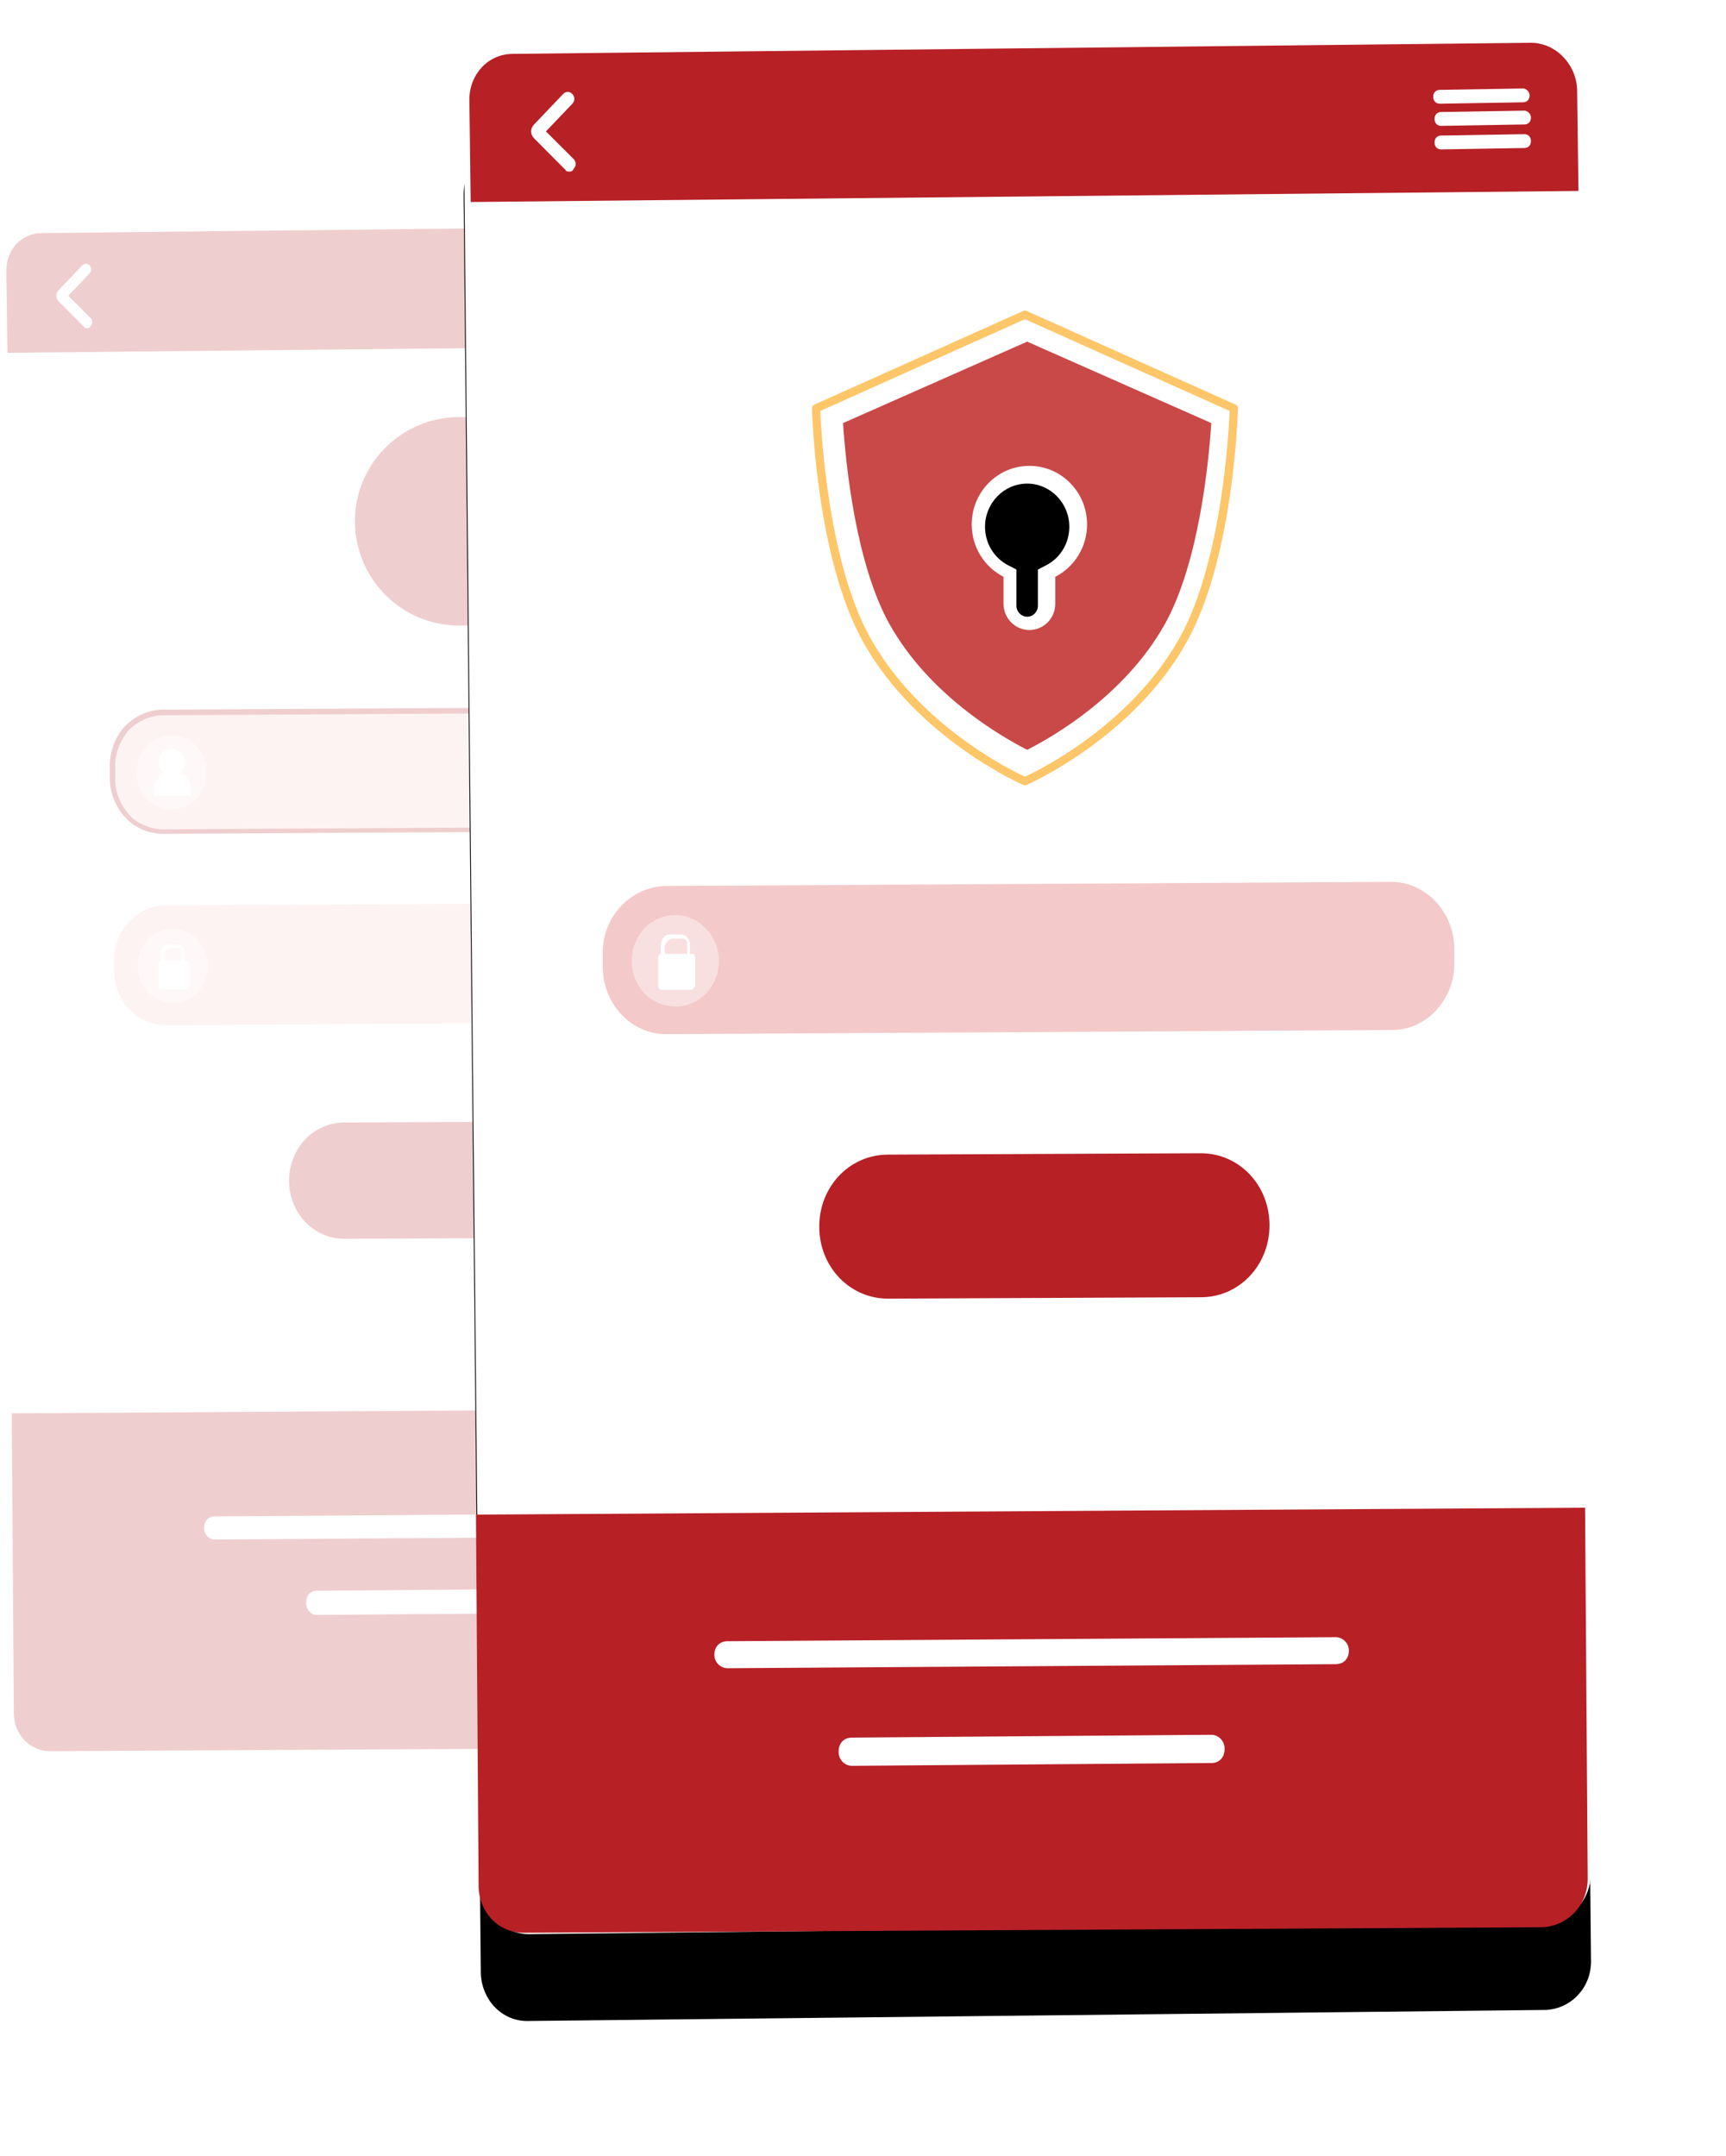
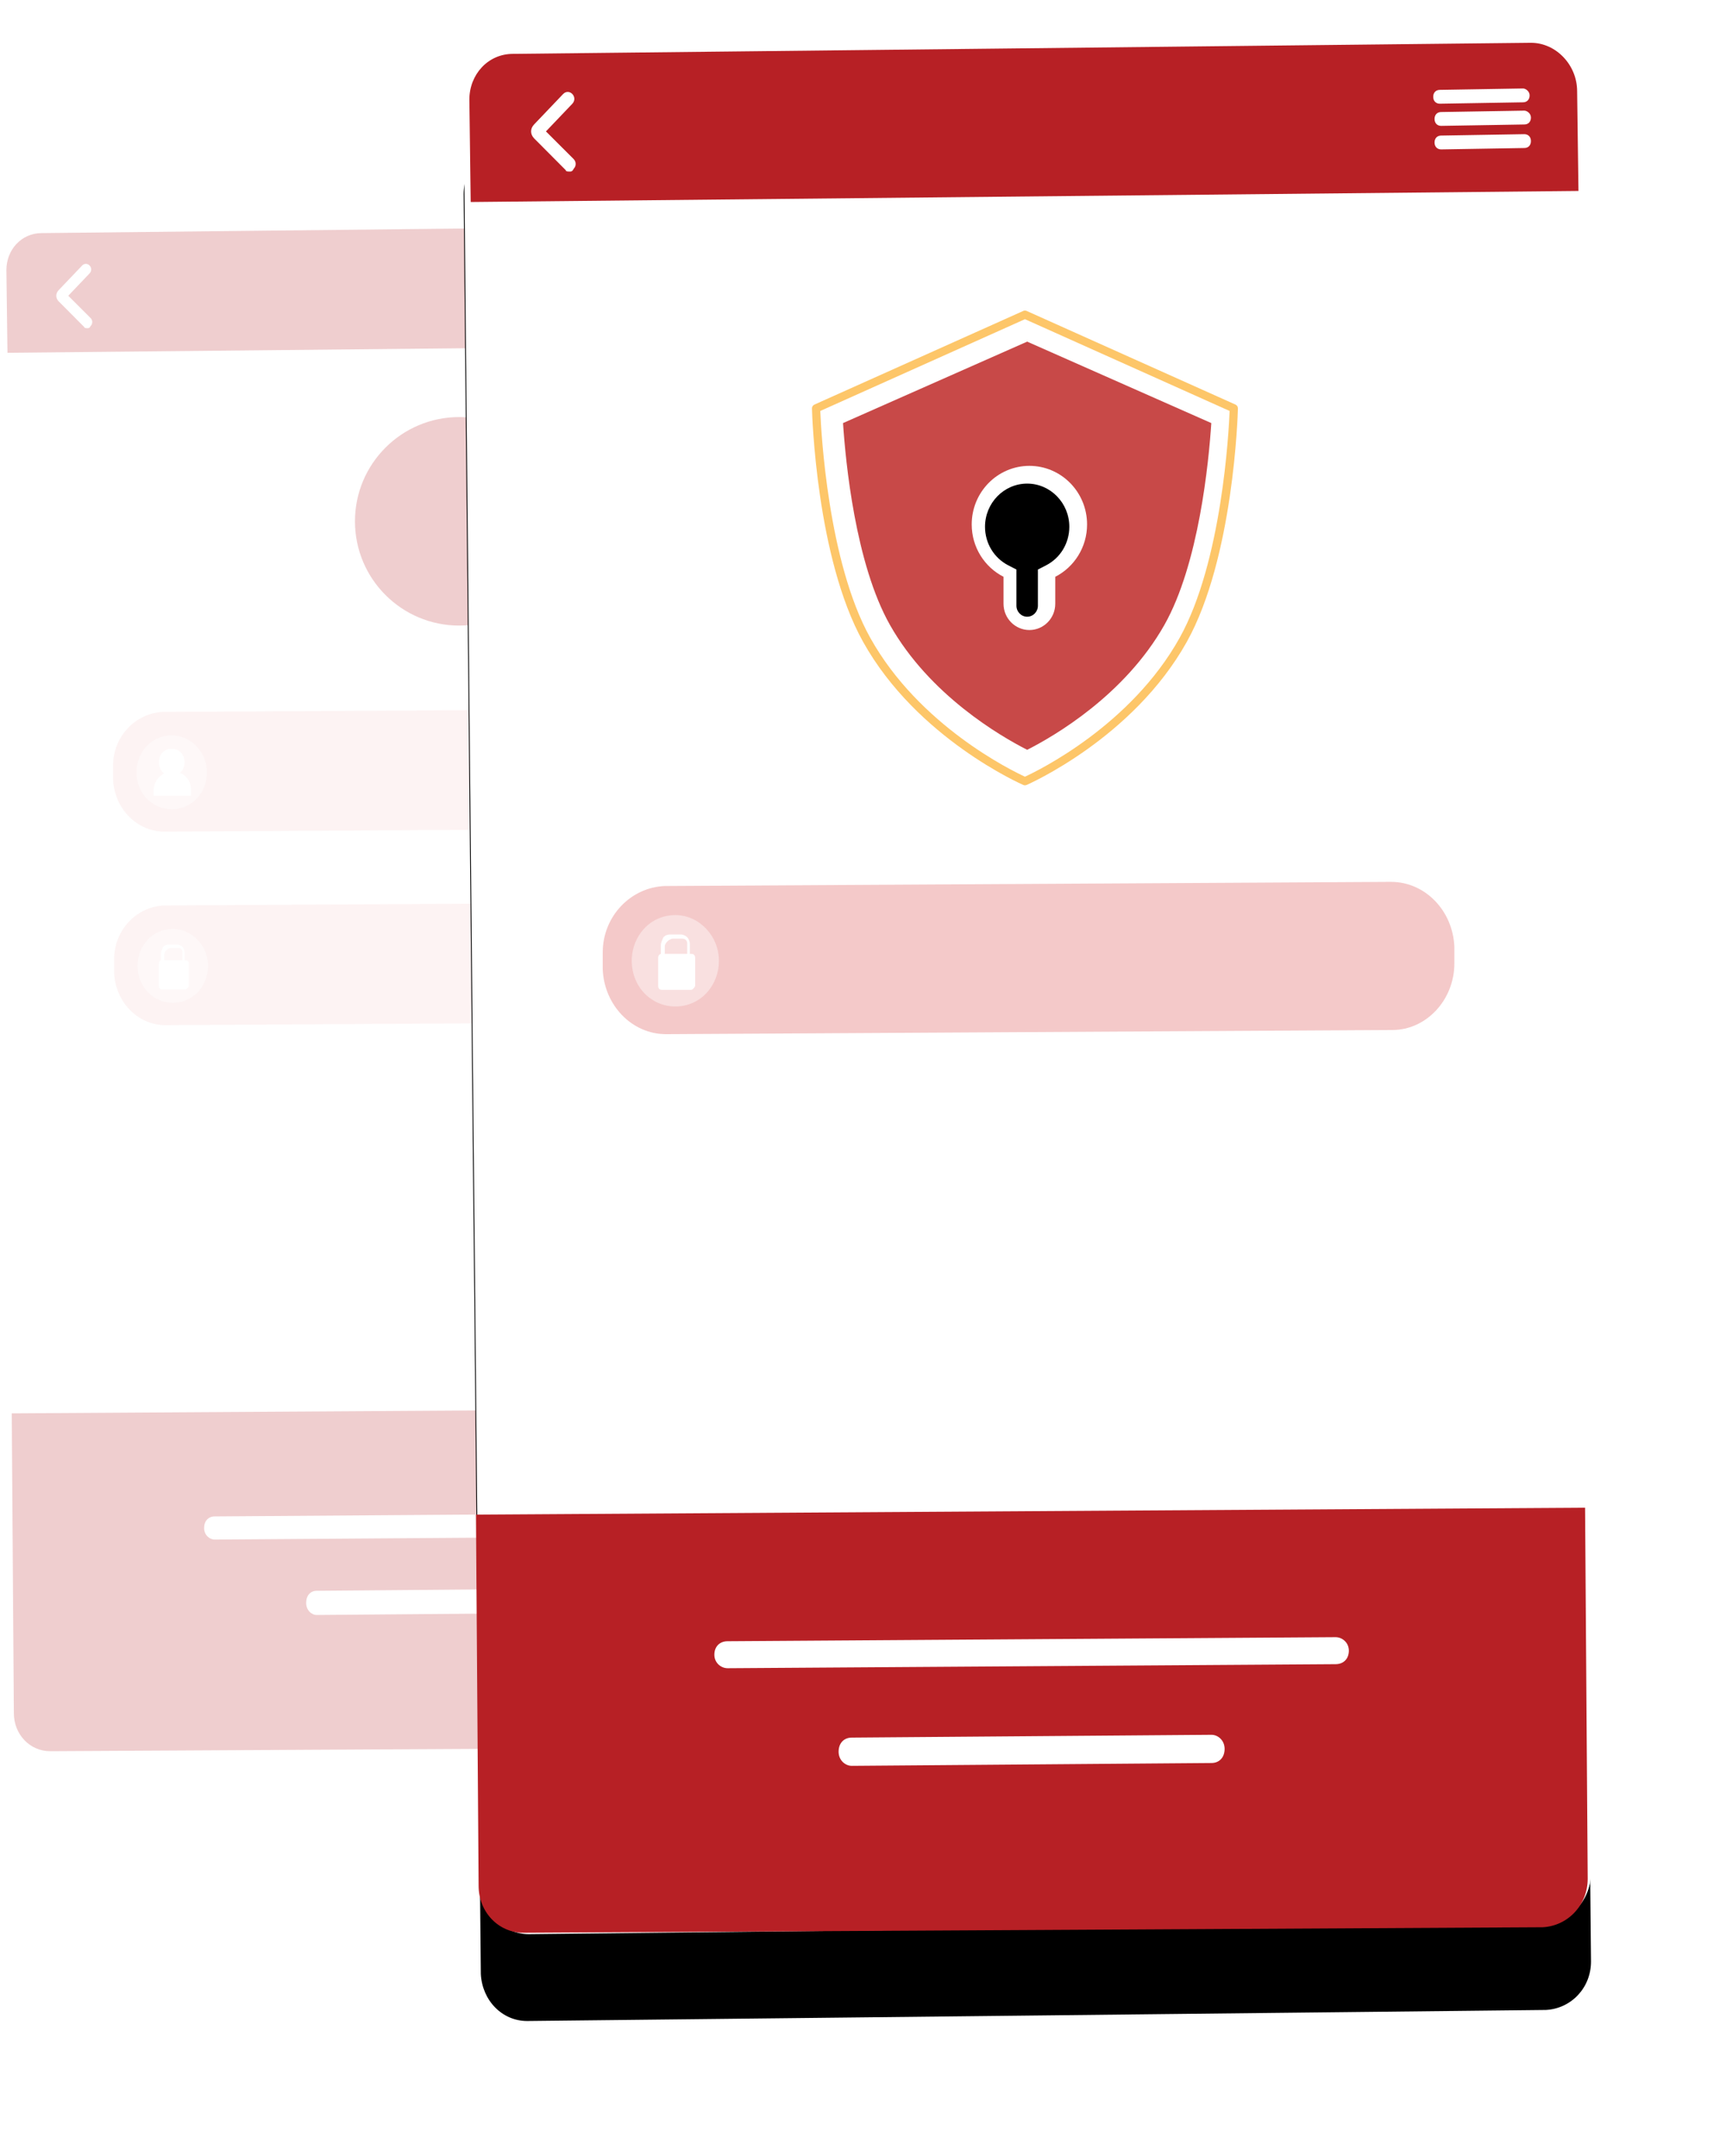
<svg xmlns="http://www.w3.org/2000/svg" xmlns:xlink="http://www.w3.org/1999/xlink" width="389" height="486" viewBox="0 0 389 486">
  <defs>
    <filter id="p25nuci68a" width="143.3%" height="125.9%" x="-21.6%" y="-8.2%" filterUnits="objectBoundingBox">
      <feOffset dy="20" in="SourceAlpha" result="shadowOffsetOuter1" />
      <feGaussianBlur in="shadowOffsetOuter1" result="shadowBlurOuter1" stdDeviation="15" />
      <feColorMatrix in="shadowBlurOuter1" values="0 0 0 0 0.8 0 0 0 0 0.855 0 0 0 0 0.886 0 0 0 1 0" />
    </filter>
    <path id="9r5aktuqzb" d="M250.698 11.937l3.877 401.183c0 5.918-4.473 10.59-10.14 10.902l-229.631 2.492c-5.667 0-10.14-4.672-10.438-10.59L.489 14.74c0-5.918 4.473-10.59 10.14-10.902L240.26 1.347c5.965 0 10.438 4.983 10.438 10.59z" />
  </defs>
  <g fill="none" fill-rule="evenodd">
    <g>
      <g>
        <g opacity=".22" transform="translate(-157 -2738) translate(157 2747) translate(0 41)">
          <g fill-rule="nonzero">
            <path fill="#FFF" d="M202.411 9.345l3.125 324.764c0 4.791-3.606 8.573-8.173 8.826L12.26 344.952c-4.567 0-8.173-3.782-8.414-8.573L.721 11.615c0-4.791 3.606-8.573 8.174-8.825L193.997.773c4.568 0 8.414 3.782 8.414 8.572z" />
            <g>
              <path fill="#B72025" d="M202.394 9.345l.24 18.155L.944 29.517l-.24-18.659c0-4.538 3.366-8.32 7.933-8.32L193.98.52c4.568 0 8.414 4.035 8.414 8.825z" transform="translate(.738)" />
              <g fill="#FFF">
                <path d="M1.906 3.31c-.721 0-1.202-.504-1.202-1.26 0-.757.48-1.261 1.202-1.261L17.051.536c.48 0 1.202.505 1.202 1.261 0 .757-.481 1.26-1.202 1.26L1.906 3.31zM2.146 7.344c-.72 0-1.202-.504-1.202-1.26 0-.757.481-1.261 1.202-1.261l15.145-.252c.48 0 1.202.504 1.202 1.26 0 .757-.48 1.261-1.202 1.261l-15.145.252zM2.146 11.63c-.72 0-1.202-.503-1.202-1.26 0-.756.481-1.26 1.202-1.26l15.145-.253c.721 0 1.202.505 1.202 1.261 0 .756-.48 1.26-1.202 1.26l-15.145.253z" transform="translate(.738) translate(175.487 8.305)" />
              </g>
              <path fill="#FFF" d="M18.974 23.97c-.24 0-.721 0-.721-.252l-5.77-5.8c-.72-.756-.72-1.765 0-2.521l5.289-5.547c.48-.505 1.202-.505 1.683 0 .48.504.48 1.26 0 1.765l-4.808 5.043 5.048 5.043c.48.504.48 1.26 0 1.765-.24.504-.48.504-.721.504z" transform="translate(.738)" />
            </g>
            <path fill="#B72025" d="M196.882 343.691L11.298 344.7c-4.567 0-8.173-3.783-8.173-8.573l-.48-67.575 201.93-1.261.48 67.575c0 4.79-3.605 8.573-8.173 8.825z" />
            <g>
              <path fill="#F4C9C9" d="M145.198 27.516l-132.217.757c-6.25 0-11.298-5.296-11.539-11.851v-3.026c0-6.556 5.049-11.85 11.299-12.103L144.957.536c6.25 0 11.299 5.296 11.54 11.851v3.026c0 6.556-5.05 11.85-11.3 12.103z" transform="translate(24.04 109.163)" />
-               <path fill="#B72126" d="M12.74 28.777c-3.124 0-6.25-1.26-8.413-3.53C2.164 22.977.721 19.7.721 16.422v-3.026c0-3.278 1.202-6.556 3.366-8.825C6.25 2.3 9.375.789 12.5.789L144.717.032c3.125 0 6.25 1.26 8.414 3.53 2.163 2.27 3.606 5.547 3.606 8.825v3.026c0 6.808-5.29 12.607-12.02 12.607v-.504.504l-131.976.757zM144.958 1.293l-132.216.756c-2.885 0-5.53 1.261-7.693 3.278-1.923 2.27-3.125 5.043-3.125 8.069v3.026c0 3.025 1.202 5.799 3.125 8.068 1.923 2.018 4.808 3.278 7.693 3.278l132.216-.756c6.01 0 10.818-5.043 10.818-11.347V12.64c0-3.025-1.202-5.799-3.125-8.068-2.164-2.27-4.808-3.278-7.693-3.278z" transform="translate(24.04 109.163)" />
              <g fill="#FFF">
                <path d="M16.312 8.825c0 4.539-3.365 8.32-7.933 8.32-4.327 0-7.933-3.53-7.933-8.32 0-4.539 3.366-8.32 7.933-8.32 4.328 0 7.933 3.781 7.933 8.32z" opacity=".43" transform="translate(24.04 109.163) translate(6.285 6.084)" />
                <g>
                  <path d="M7.195 3.294c0 1.765-1.202 3.026-2.885 3.026-1.683 0-2.885-1.261-2.885-3.026S2.627.268 4.31.268c1.683 0 2.885 1.261 2.885 3.026z" transform="translate(24.04 109.163) translate(6.285 6.084) translate(4.07 3.262)" />
                  <path d="M8.637 10.858H.223V9.85c0-2.522 1.923-4.539 4.327-4.539 2.164 0 4.087 1.765 4.087 4.034v1.513z" transform="translate(24.04 109.163) translate(6.285 6.084) translate(4.07 3.262)" />
                </g>
              </g>
            </g>
            <g>
              <path fill="#F4C9C9" d="M143.961 27.232l-132.216.756c-6.25 0-11.299-5.295-11.539-11.85v-3.026c0-6.556 5.048-11.851 11.299-12.103L143.72.252c6.25 0 11.298 5.295 11.539 11.851v3.026c0 6.556-5.048 12.103-11.299 12.103z" transform="translate(25.516 153.069)" />
              <g fill="#FFF">
                <path d="M16.553 8.841c0 4.539-3.366 8.321-7.933 8.321-4.327 0-7.933-3.53-7.933-8.32C.687 4.301 4.052.52 8.62.52c4.327 0 7.933 3.783 7.933 8.321z" opacity=".43" transform="translate(25.516 153.069) translate(4.808 5.783)" />
                <g>
                  <path d="M6.697 10.134H1.408c-.48 0-.721-.252-.721-.756V4.335c0-.505.24-.757.721-.757h5.289c.48 0 .72.252.72.757v5.043c0 .252-.48.756-.72.756z" transform="translate(25.516 153.069) translate(4.808 5.783) translate(4.808 4.002)" />
                  <path d="M1.168 4.083V2.065c0-.504.24-1.008.48-1.512C2.13.048 2.61.048 3.091.048h1.683c.48 0 .961.252 1.201.505.24.252.481.756.481 1.26v2.27h-.48v-2.27c0-.252 0-.504-.24-.756-.241-.252-.482-.252-.722-.252H3.33c-.24 0-.721.252-.961.504s-.481.504-.481 1.009v2.017l-.721-.252z" transform="translate(25.516 153.069) translate(4.808 5.783) translate(4.808 4.002)" />
                </g>
              </g>
            </g>
-             <path fill="#B72025" d="M134.62 228.965l-56.973.252c-6.971 0-12.5-5.8-12.5-13.112s5.529-13.111 12.5-13.111l56.973-.253c6.972 0 12.5 5.8 12.5 13.112s-5.528 13.112-12.5 13.112z" />
          </g>
          <path fill="#FFF" fill-rule="nonzero" d="M48.4 297c-1.2 0-2.4-1.043-2.4-2.609 0-1.565.96-2.608 2.4-2.608L158.6 291c1.2 0 2.4 1.043 2.4 2.609 0 1.565-.96 2.608-2.4 2.608L48.4 297zM71.39 314c-1.195 0-2.39-1.09-2.39-2.727 0-1.637.956-2.728 2.39-2.728l65.22-.545c1.195 0 2.39 1.09 2.39 2.727 0 1.637-.956 2.728-2.39 2.728L71.39 314z" />
          <circle cx="103.5" cy="67.5" r="23.5" fill="#B72025" />
        </g>
        <g>
          <g fill-rule="nonzero">
            <g transform="translate(-157 -2738) translate(157 2747) translate(104)">
              <use fill="#000" filter="url(#p25nuci68a)" xlink:href="#9r5aktuqzb" />
              <use fill="#FFF" xlink:href="#9r5aktuqzb" />
            </g>
            <path fill="#FFF" d="M250.558 11.567l3.868 401.954c0 5.93-4.464 10.61-10.117 10.923L15.176 426.94c-5.654 0-10.117-4.68-10.415-10.61L.893 14.375c0-5.929 4.463-10.61 10.117-10.922L240.143.956c5.653 0 10.415 4.681 10.415 10.61z" transform="translate(-157 -2738) translate(157 2747) translate(104)" />
            <g>
              <path fill="#B72025" d="M250.536 11.567l.298 22.47L1.169 36.532.871 13.439c0-5.617 4.167-10.298 9.82-10.298L240.121.644c5.654 0 10.415 4.993 10.415 10.923z" transform="translate(-157 -2738) translate(157 2747) translate(104) translate(.914)" />
              <g fill="#FFF">
                <path d="M2.36 4.097c-.893 0-1.489-.624-1.489-1.56 0-.937.596-1.56 1.488-1.56L21.107.663c.595 0 1.487.624 1.487 1.56 0 .937-.595 1.56-1.487 1.56l-18.748.313zM2.657 9.09c-.893 0-1.488-.624-1.488-1.56 0-.937.595-1.56 1.488-1.56l18.747-.313c.595 0 1.488.624 1.488 1.56 0 .937-.595 1.561-1.488 1.561L2.657 9.09zM2.657 14.395c-.893 0-1.488-.624-1.488-1.56s.595-1.56 1.488-1.56l18.747-.312c.893 0 1.488.624 1.488 1.56s-.595 1.56-1.488 1.56l-18.747.312z" transform="translate(-157 -2738) translate(157 2747) translate(104) translate(.914) translate(217.23 10.279)" />
              </g>
              <path fill="#FFF" d="M23.487 29.667c-.297 0-.893 0-.893-.312l-7.141-7.178c-.893-.936-.893-2.184 0-3.12l6.546-6.866c.595-.624 1.488-.624 2.083 0 .595.624.595 1.56 0 2.184l-5.951 6.242 6.249 6.241c.595.625.595 1.56 0 2.185-.298.624-.595.624-.893.624z" transform="translate(-157 -2738) translate(157 2747) translate(104) translate(.914)" />
            </g>
            <path fill="#B72025" d="M243.713 425.38l-229.727 1.248c-5.654 0-10.118-4.681-10.118-10.61l-.595-83.637 249.963-1.56.595 83.636c0 5.93-4.464 10.61-10.118 10.923z" transform="translate(-157 -2738) translate(157 2747) translate(104)" />
            <g fill="#FFF">
              <path d="M20.193 10.923c0 5.617-4.166 10.298-9.82 10.298-5.357 0-9.82-4.369-9.82-10.298C.553 5.305 4.719.624 10.373.624c5.356 0 9.82 4.681 9.82 10.299z" opacity=".43" transform="translate(-157 -2738) translate(157 2747) translate(104) translate(37.537 142.639)" />
              <g>
                <path d="M8.906 4.077c0 2.184-1.488 3.745-3.57 3.745-2.084 0-3.572-1.56-3.572-3.745S3.252.332 5.335.332s3.571 1.56 3.571 3.745z" transform="translate(-157 -2738) translate(157 2747) translate(104) translate(37.537 142.639) translate(5.038 4.037)" />
                <path d="M10.691 13.44H.276v-1.25c0-3.12 2.38-5.616 5.357-5.616 2.678 0 5.058 2.184 5.058 4.993v1.872z" transform="translate(-157 -2738) translate(157 2747) translate(104) translate(37.537 142.639) translate(5.038 4.037)" />
              </g>
            </g>
            <g>
              <path fill="#F4C9C9" d="M178.205 33.704l-163.666.936C6.802 34.64.553 28.087.255 19.973v-3.745c0-8.114 6.25-14.668 13.986-14.98L177.907.312c7.737 0 13.986 6.554 14.284 14.668v3.745c0 8.114-6.25 14.98-13.986 14.98z" transform="translate(-157 -2738) translate(157 2747) translate(104) translate(31.585 189.45)" />
              <g fill="#FFF">
                <path d="M20.49 10.943c0 5.617-4.166 10.298-9.82 10.298-5.356 0-9.82-4.369-9.82-10.298C.85 5.325 5.016.644 10.67.644c5.357 0 9.82 4.681 9.82 10.299z" opacity=".43" transform="translate(-157 -2738) translate(157 2747) translate(104) translate(31.585 189.45) translate(5.951 7.158)" />
                <g>
                  <path d="M8.29 12.543H1.743c-.595 0-.893-.312-.893-.936V5.365c0-.624.298-.936.893-.936H8.29c.595 0 .892.312.892.936v6.242c0 .312-.595.936-.892.936z" transform="translate(-157 -2738) translate(157 2747) translate(104) translate(31.585 189.45) translate(5.951 7.158) translate(5.951 4.953)" />
                  <path d="M1.445 5.053V2.556c0-.624.298-1.248.596-1.872C2.636.06 3.23.06 3.826.06h2.083c.595 0 1.19.312 1.488.624.297.312.595.936.595 1.56v2.809h-.595V2.244c0-.312 0-.624-.298-.936-.297-.312-.595-.312-.892-.312H4.124c-.298 0-.893.312-1.19.624-.298.312-.596.624-.596 1.248v2.497l-.893-.312z" transform="translate(-157 -2738) translate(157 2747) translate(104) translate(31.585 189.45) translate(5.951 7.158) translate(5.951 4.953)" />
                </g>
              </g>
            </g>
-             <path fill="#B72025" d="M166.642 283.385l-70.525.312c-8.63 0-15.474-7.178-15.474-16.228s6.844-16.228 15.474-16.228l70.525-.312c8.63 0 15.474 7.178 15.474 16.228s-6.845 16.228-15.474 16.228z" transform="translate(-157 -2738) translate(157 2747) translate(104)" />
          </g>
          <path fill="#FFF" fill-rule="nonzero" d="M59.985 367c-1.492 0-2.985-1.217-2.985-3.043 0-1.827 1.194-3.044 2.985-3.044l137.03-.913c1.492 0 2.985 1.217 2.985 3.043 0 1.827-1.194 3.044-2.985 3.044L59.985 367zM87.97 389c-1.485 0-2.97-1.273-2.97-3.182s1.188-3.182 2.97-3.182l81.06-.636c1.485 0 2.97 1.273 2.97 3.182s-1.188 3.182-2.97 3.182L87.97 389z" transform="translate(-157 -2738) translate(157 2747) translate(104)" />
          <g>
            <path fill="#FDC669" d="M1.872 22.627c.184 4.612 1.719 34.008 11.26 51.128C24.152 93.532 44.99 103.672 48 105.058c3.01-1.386 23.847-11.526 34.868-31.303 9.541-17.12 11.076-46.516 11.26-51.128L48 1.941 1.872 22.627zM48 107c-.124 0-.248-.025-.364-.075-.238-.102-23.968-10.46-36.12-32.267C.97 55.734.036 23.426 0 22.06c-.009-.373.207-.716.547-.869L47.622.081c.24-.108.516-.108.756 0l47.075 21.11c.34.153.556.496.547.87-.035 1.365-.97 33.673-11.516 52.597-12.152 21.806-35.882 32.165-36.12 32.267-.116.05-.24.075-.364.075z" transform="translate(-157 -2738) translate(157 2747) translate(104) translate(79 61)" />
            <path fill="#C84948" d="M48.5 7L7 25.357c.573 8.762 2.78 31.7 10.576 45.499C26.51 86.666 42.453 95.923 48.5 99c6.038-3.057 21.96-12.28 30.924-28.144C87.22 57.056 89.427 34.119 90 25.357L48.5 7z" transform="translate(-157 -2738) translate(157 2747) translate(104) translate(79 61)" />
            <path fill="#FFF" d="M62 48.203C62 40.911 56.18 35 49 35s-13 5.911-13 13.203c0 5.162 2.919 9.63 7.17 11.8v6.076C43.17 69.35 45.78 72 49 72s5.83-2.65 5.83-5.92v-6.076C59.081 57.833 62 53.365 62 48.203" transform="translate(-157 -2738) translate(157 2747) translate(104) translate(79 61)" />
            <path fill="#000" d="M48.5 69c-1.334 0-2.42-1.112-2.42-2.477v-8.155l-1.838-.947C41.01 55.757 39 52.425 39 48.727 39 43.364 43.262 39 48.5 39s9.5 4.364 9.5 9.727c0 3.698-2.009 7.03-5.242 8.694l-1.838.947v8.155c0 1.365-1.085 2.477-2.42 2.477" transform="translate(-157 -2738) translate(157 2747) translate(104) translate(79 61)" />
          </g>
        </g>
      </g>
    </g>
  </g>
</svg>